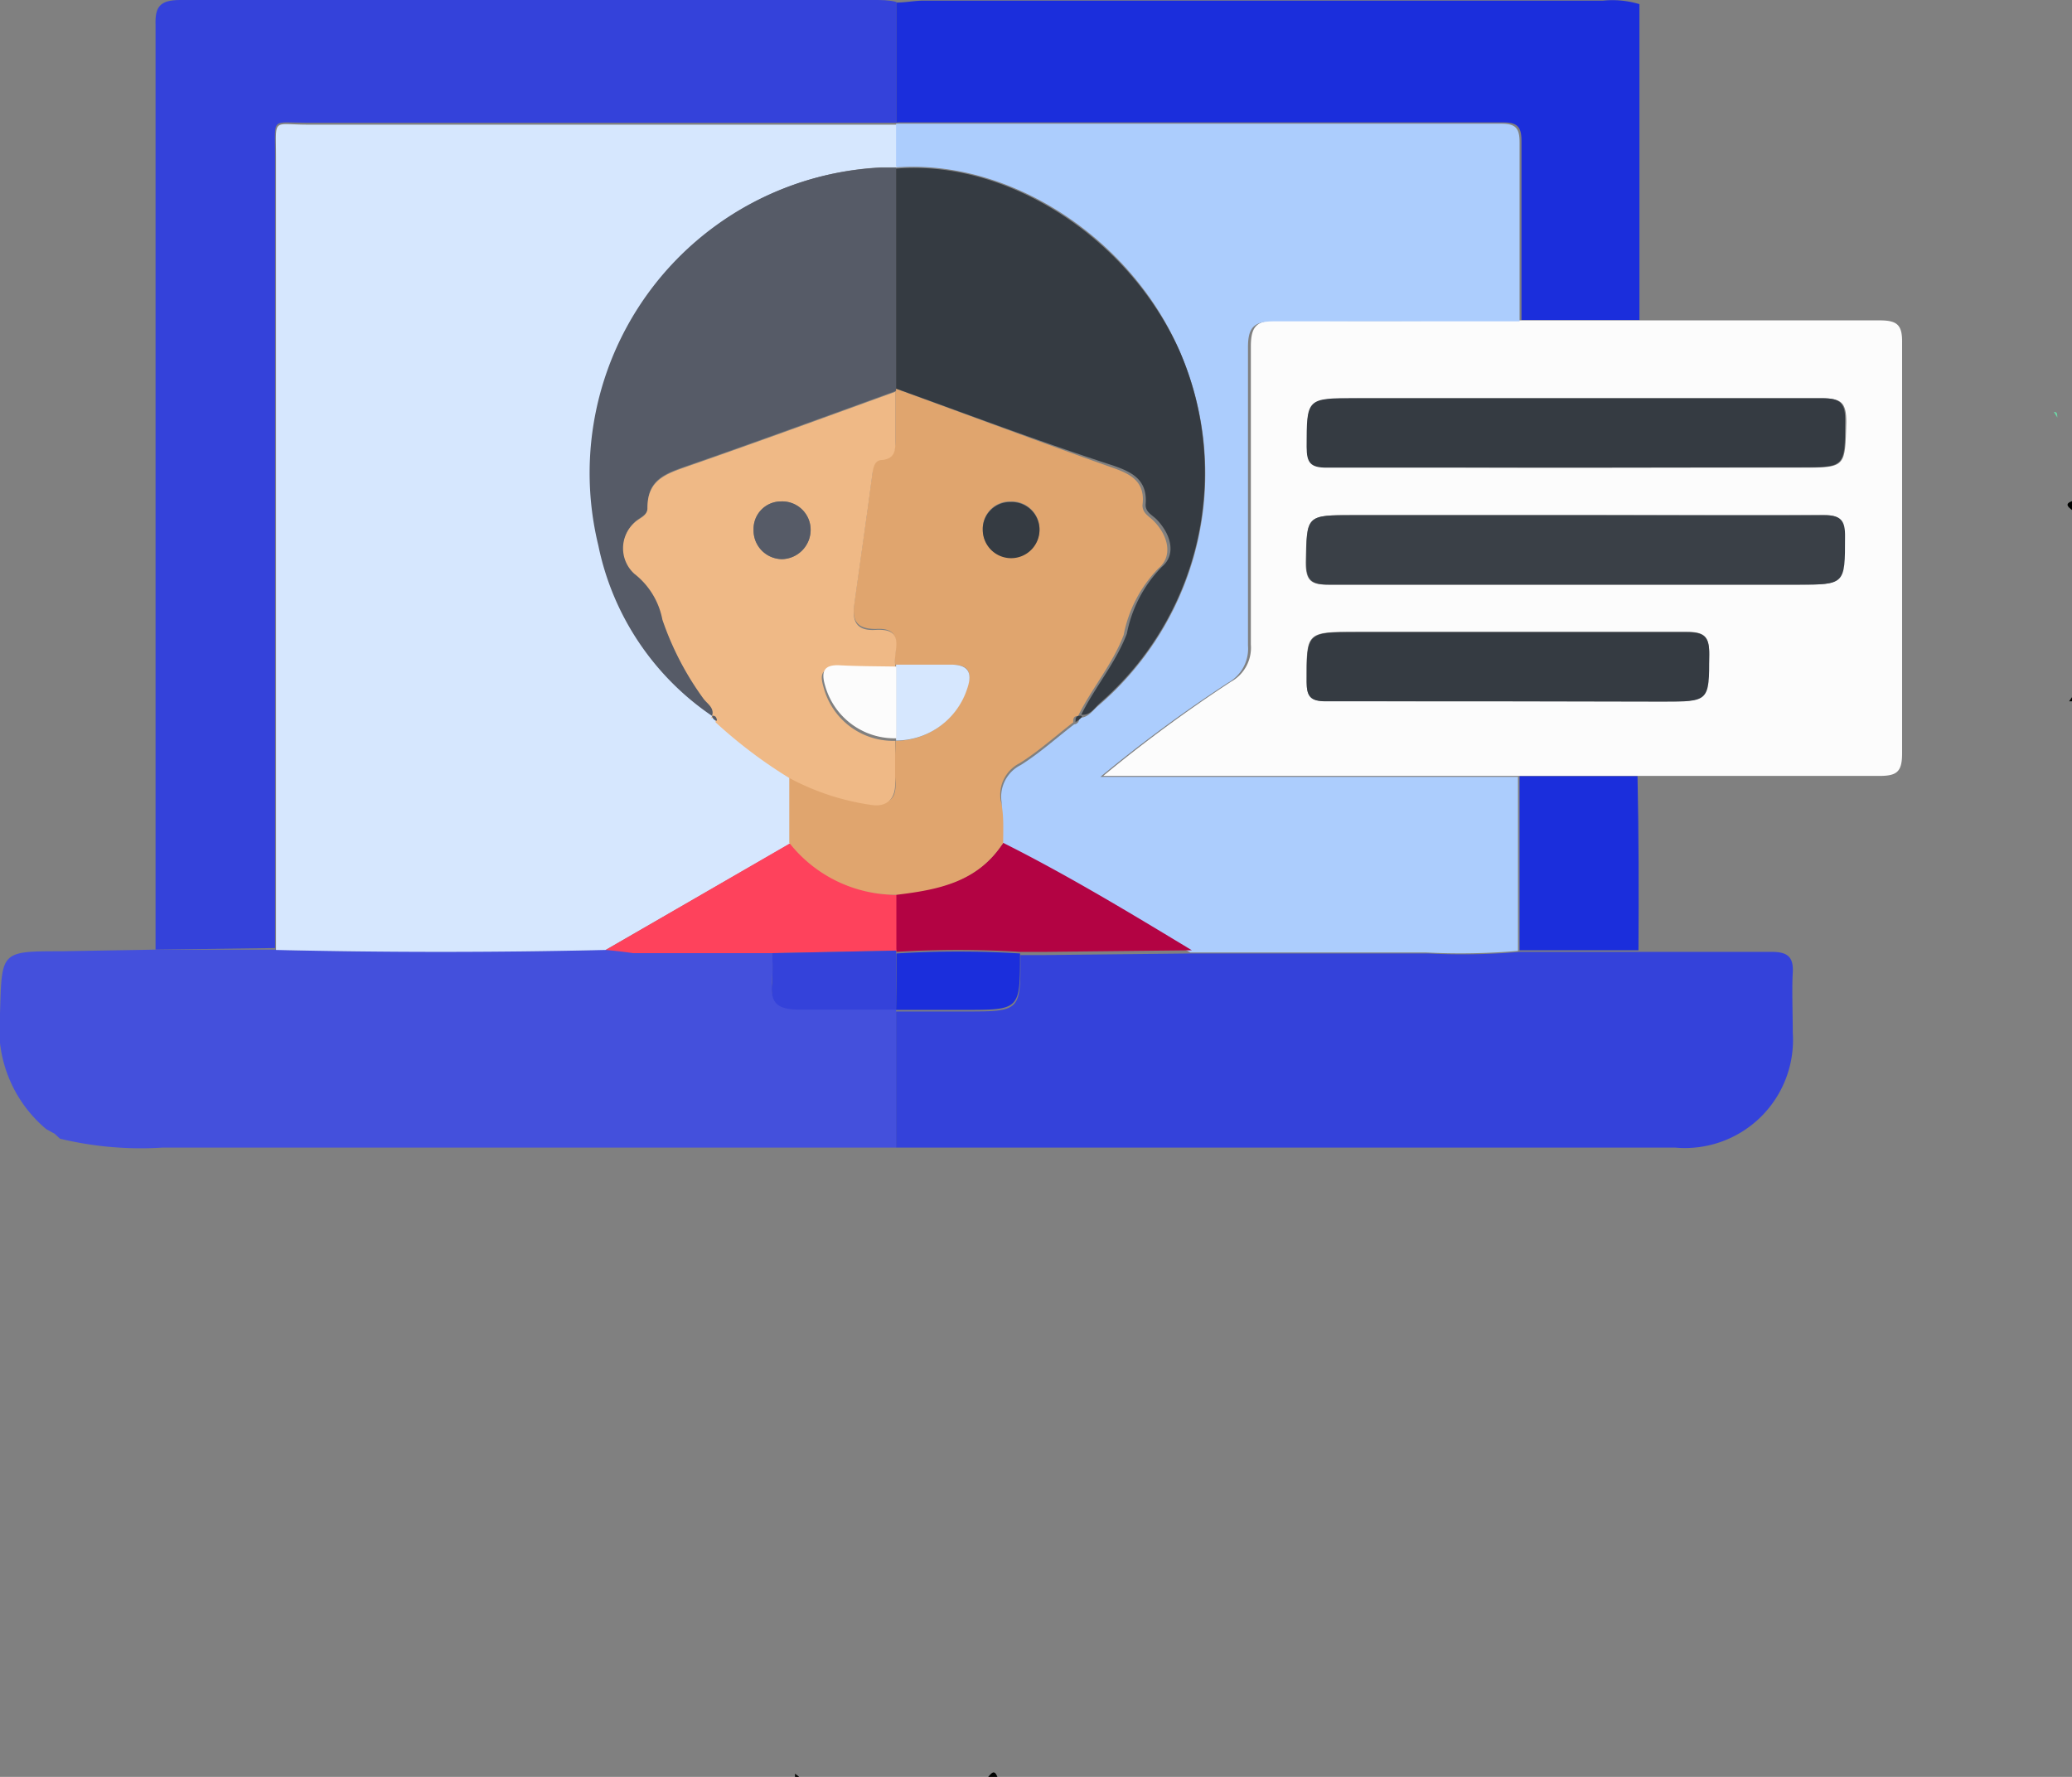
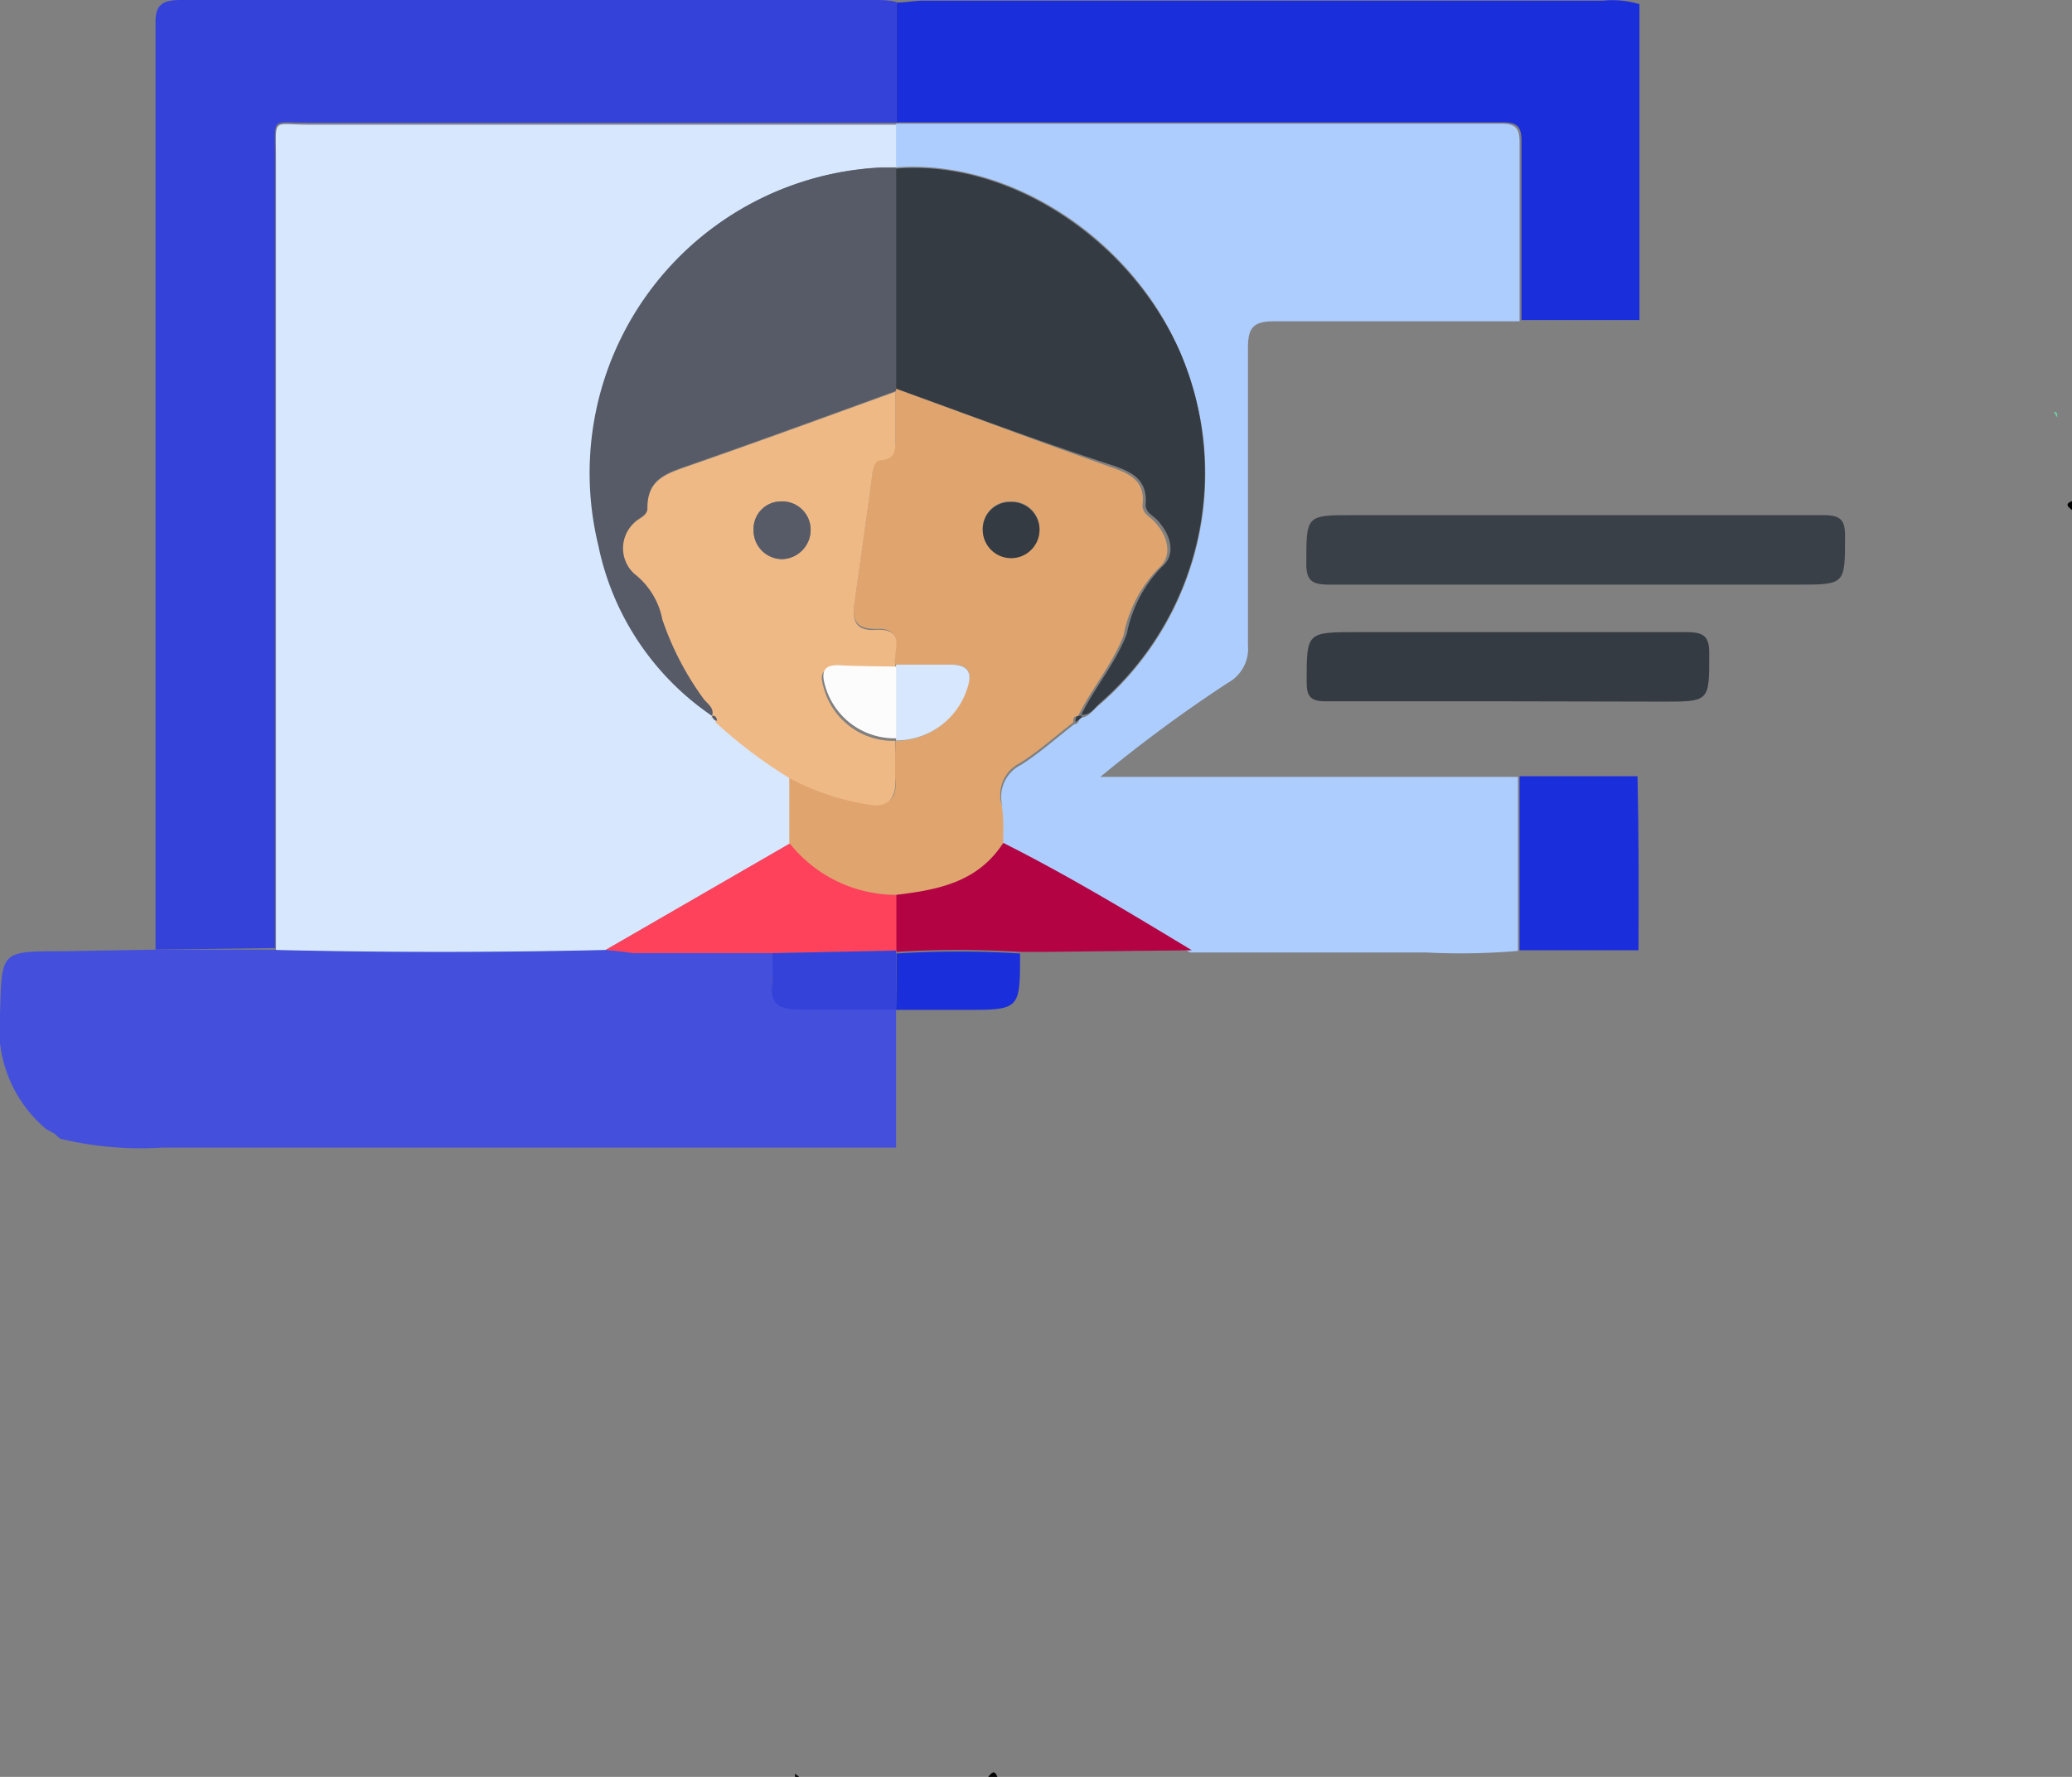
<svg xmlns="http://www.w3.org/2000/svg" viewBox="0 0 65 55.74">
  <rect x="0" y="0" width="65" height="55.74" fill="#808080" stroke="none" />
  <defs>
    <style>.cls-1{fill:#000100;}.cls-2{fill:#3442da;}.cls-3{fill:#4450dc;}.cls-4{fill:#1b2edc;}.cls-5{fill:#00c279;}.cls-6{fill:#fcfcfc;}.cls-7{fill:#6cd6a6;}.cls-8{fill:#d6e7fe;}.cls-9{fill:#fe425c;}.cls-10{fill:#accdfd;}.cls-11{fill:#3a4047;}.cls-12{fill:#353b42;}.cls-13{fill:#b30343;}.cls-14{fill:#e0a56e;}.cls-15{fill:#565b67;}.cls-16{fill:#efb986;}</style>
  </defs>
  <g id="Layer_2" data-name="Layer 2">
    <g id="Layer_1-2" data-name="Layer 1">
      <path class="cls-1" d="M65,16c-.11-.09-.25-.19,0-.28Z" />
      <path class="cls-1" d="M31,55.74c.1-.11.19-.25.29,0Z" />
-       <path class="cls-1" d="M65,22l-.09,0,.09-.13Z" />
      <path class="cls-1" d="M24.94,55.74v-.1l.13.1Z" />
      <path class="cls-2" d="M4.88,29.79q0-14.47,0-29C4.86.23,5,0,5.65,0c7.25,0,14.5,0,21.76,0,.23,0,.47,0,.71.06V3.85l-18.49,0c-1.14,0-1-.19-1,1q0,12.45,0,24.89Z" />
      <path class="cls-3" d="M4.88,29.79H8.61c3.45.08,6.89.08,10.34,0,.28,0,.57.05.85.05l4.42,0a7.22,7.22,0,0,1,0,.93c-.07.64.17.89.84.85,1,0,2,0,3.05,0V36l-.93,0H5.09a10.83,10.83,0,0,1-3.21-.28h0l-.16-.15h0l-.27-.15A4.13,4.13,0,0,1,0,31.79c.06-1.95,0-1.95,1.94-1.95Z" />
      <path class="cls-4" d="M28.12,3.85V.08c.29,0,.57-.06.86-.06H50.29a2.94,2.94,0,0,1,1.14.11q0,5,0,9.91h-3.7c0-1.87,0-3.74,0-5.61,0-.42-.1-.59-.56-.59q-9.51,0-19,0Z" />
      <path class="cls-5" d="M1.47,35.42l.27.15Z" />
      <path class="cls-5" d="M1.73,35.56l.16.15Z" />
-       <path class="cls-6" d="M47.71,10.05h3.7c2.51,0,5,0,7.55,0,.56,0,.72.14.71.71q0,6.44,0,12.87c0,.58-.16.71-.71.71-2.52,0-5,0-7.55,0l-3.7,0H34.61a44.37,44.37,0,0,1,4-2.95,1.22,1.22,0,0,0,.63-1.17c0-3.11,0-6.23,0-9.35,0-.63.18-.82.82-.82C42.57,10.08,45.14,10.06,47.71,10.05Zm1.73,6.11h-7c-1.47,0-1.44,0-1.48,1.47,0,.57.15.72.72.71,4.89,0,9.79,0,14.68,0,1.51,0,1.48,0,1.5-1.49,0-.53-.13-.7-.67-.69C54.62,16.18,52,16.16,49.44,16.16Zm0-1.49h7.05c1.42,0,1.39,0,1.43-1.42,0-.59-.13-.76-.74-.75-4.87,0-9.74,0-14.61,0C41,12.51,41,12.51,41,14c0,.5.12.65.63.65C44.22,14.66,46.81,14.67,49.4,14.67ZM47.27,22h4.89c1.45,0,1.42,0,1.46-1.46,0-.57-.14-.72-.71-.72-3.45,0-6.9,0-10.35,0-1.59,0-1.58,0-1.57,1.56,0,.46.12.62.6.61C43.49,22,45.38,22,47.27,22Z" />
-       <path class="cls-2" d="M28.11,36c0-1.43,0-2.85,0-4.27h2.15c1.76,0,1.76,0,1.75-1.77.26,0,.52,0,.79,0l4.6-.05c2.47,0,4.94,0,7.41,0a21.13,21.13,0,0,0,2.87-.05l3.73,0c1.39,0,2.78,0,4.17,0,.5,0,.69.16.66.66s0,1.25,0,1.87A3.39,3.39,0,0,1,52.56,36H38.18Z" />
      <path class="cls-4" d="M51.4,29.81l-3.73,0c0-1.82,0-3.64,0-5.46l3.7,0C51.41,26.17,51.41,28,51.4,29.81Z" />
      <path class="cls-7" d="M64.43,12.92c.13,0,.1.1.11.18Z" />
      <path class="cls-8" d="M19,29.8c-3.45.08-6.89.08-10.34,0q0-12.43,0-24.89c0-1.23-.13-1,1-1l18.49,0,0,0c0,.45,0,.9,0,1.34l-.5,0a9.59,9.59,0,0,0-8.84,11.85,8.53,8.53,0,0,0,3.57,5.35h0c0,.11.05.14.15.13a14.94,14.94,0,0,0,2.3,1.74l0,2.12Z" />
      <path class="cls-9" d="M19,29.8l5.81-3.36a4.27,4.27,0,0,0,3.36,1.63v1.75l-3.89.08-4.42,0C19.52,29.85,19.23,29.82,19,29.8Z" />
      <path class="cls-2" d="M24.22,29.9l3.89-.08a.28.28,0,0,1,0,.09v1.76h0c-1,0-2,0-3.05,0-.67,0-.91-.21-.84-.85A7.22,7.22,0,0,0,24.22,29.9Z" />
      <path class="cls-10" d="M28.11,5.22V3.88q9.51,0,19,0c.46,0,.56.17.56.59,0,1.87,0,3.74,0,5.61-2.57,0-5.14,0-7.7,0-.64,0-.82.19-.82.82,0,3.12,0,6.24,0,9.35a1.22,1.22,0,0,1-.63,1.17,44.37,44.37,0,0,0-4,2.95h13.1c0,1.82,0,3.64,0,5.46a21.13,21.13,0,0,1-2.87.05c-2.47,0-4.94,0-7.41,0-2-1.16-3.9-2.33-5.92-3.37,0-.45,0-.9,0-1.35a1.11,1.11,0,0,1,.6-1.16c.59-.37,1.12-.85,1.68-1.28.08,0,.17-.08.15-.2h0c.28,0,.41-.21.58-.36A9.58,9.58,0,0,0,37,11c-1.54-3.56-5.33-6-8.85-5.75l0,0Z" />
      <path class="cls-11" d="M49.44,16.16c2.59,0,5.18,0,7.77,0,.54,0,.68.16.67.69,0,1.49,0,1.49-1.5,1.49-4.89,0-9.79,0-14.68,0-.57,0-.73-.14-.72-.71,0-1.47,0-1.47,1.48-1.47Z" />
-       <path class="cls-12" d="M49.4,14.67c-2.59,0-5.18,0-7.78,0-.51,0-.63-.15-.63-.65,0-1.53,0-1.53,1.54-1.53,4.87,0,9.74,0,14.61,0,.61,0,.76.16.74.75,0,1.42,0,1.42-1.43,1.42Z" />
      <path class="cls-12" d="M47.27,22c-1.89,0-3.78,0-5.68,0-.48,0-.6-.15-.6-.61,0-1.56,0-1.56,1.57-1.56,3.45,0,6.9,0,10.35,0,.57,0,.72.15.71.72,0,1.46,0,1.46-1.46,1.46Z" />
      <path class="cls-13" d="M31.47,26.44c2,1,4,2.21,5.92,3.37l-4.6.05c-.27,0-.53,0-.79,0a31.39,31.39,0,0,0-3.88,0,.28.28,0,0,0,0-.09c0-.58,0-1.17,0-1.75C29.43,27.91,30.68,27.66,31.47,26.44Z" />
      <path class="cls-4" d="M28.12,29.91a31.39,31.39,0,0,1,3.88,0c0,1.77,0,1.77-1.75,1.77H28.11C28.12,31.08,28.12,30.5,28.12,29.91Z" />
      <path class="cls-14" d="M31.47,26.44c-.79,1.22-2,1.47-3.35,1.63a4.27,4.27,0,0,1-3.36-1.63l0-2.12a7.76,7.76,0,0,0,2.58.85c.49.08.79-.06.75-.63s0-.87,0-1.3a2.35,2.35,0,0,0,2.23-1.62c.17-.49.13-.79-.51-.76s-1.14,0-1.72,0c-.1-.44.33-1.19-.62-1.13-.62,0-.74-.29-.67-.79.19-1.38.39-2.75.57-4.12,0-.2.07-.39.31-.42.39-.05.41-.32.41-.63V12.19c2.25.82,4.49,1.66,6.75,2.46.61.21,1.1.44,1,1.2,0,.26.22.35.36.5.45.46.6,1.1.14,1.48a4.11,4.11,0,0,0-1.09,2.09c-.35.92-1,1.67-1.43,2.54h0c-.14,0-.16.09-.15.2-.56.43-1.09.91-1.68,1.28a1.11,1.11,0,0,0-.6,1.16C31.5,25.54,31.47,26,31.47,26.44Zm1.14-9.82a.87.87,0,0,0-.91-.89.85.85,0,0,0-.87.87.89.89,0,1,0,1.78,0Z" />
      <path class="cls-15" d="M22.34,22.46a8.53,8.53,0,0,1-3.57-5.35A9.59,9.59,0,0,1,27.61,5.26l.5,0,0,0,0,0v7c-2.18.79-4.36,1.59-6.55,2.35-.65.23-1.27.42-1.23,1.29,0,.26-.26.32-.41.47a1.08,1.08,0,0,0,0,1.6,2.39,2.39,0,0,1,.88,1.48,9.3,9.3,0,0,0,1.29,2.48C22.19,22.08,22.42,22.2,22.34,22.46Z" />
      <path class="cls-16" d="M22.34,22.46c.08-.26-.15-.38-.27-.54a9.3,9.3,0,0,1-1.29-2.48A2.39,2.39,0,0,0,19.9,18a1.08,1.08,0,0,1,0-1.6c.15-.15.42-.21.41-.47,0-.87.58-1.06,1.23-1.29,2.19-.76,4.37-1.56,6.55-2.35v1.51c0,.31,0,.58-.41.63-.24,0-.28.22-.31.42-.18,1.37-.38,2.74-.57,4.12-.07.5.05.83.67.79,1-.06.52.69.62,1.13v.06c-.59,0-1.19,0-1.78,0s-.59.23-.46.66a2.26,2.26,0,0,0,2.23,1.63v.08c0,.43,0,.87,0,1.3s-.26.71-.75.63a7.76,7.76,0,0,1-2.58-.85,14.94,14.94,0,0,1-2.3-1.74c0-.08,0-.17-.15-.13Zm2.2-4.92a.92.92,0,0,0,.89-.93.89.89,0,0,0-.93-.88.86.86,0,0,0-.86.88A.9.9,0,0,0,24.54,17.54Z" />
      <path class="cls-15" d="M22.34,22.45c.11,0,.13.05.15.13S22.33,22.56,22.34,22.45Z" />
      <path class="cls-12" d="M28.11,12.19V5.29C31.63,5,35.42,7.48,37,11a9.58,9.58,0,0,1-2.5,11.06c-.17.15-.3.39-.58.36.43-.87,1.08-1.62,1.43-2.54a4.11,4.11,0,0,1,1.09-2.09c.46-.38.31-1-.14-1.48-.14-.15-.38-.24-.36-.5.06-.76-.43-1-1-1.2C32.6,13.85,30.36,13,28.11,12.19Z" />
      <path class="cls-12" d="M33.74,22.65c0-.11,0-.2.15-.2S33.82,22.61,33.74,22.65Z" />
      <path class="cls-8" d="M28.11,20.85c.58,0,1.15,0,1.72,0s.68.27.51.76a2.35,2.35,0,0,1-2.23,1.62V20.85Z" />
      <path class="cls-12" d="M32.61,16.62a.89.89,0,1,1-1.78,0,.85.85,0,0,1,.87-.87A.87.87,0,0,1,32.61,16.62Z" />
      <path class="cls-6" d="M28.12,20.91v2.25a2.26,2.26,0,0,1-2.23-1.63c-.13-.43-.08-.69.46-.66S27.53,20.9,28.12,20.91Z" />
      <path class="cls-15" d="M24.54,17.54a.9.9,0,0,1-.9-.93.86.86,0,0,1,.86-.88.89.89,0,0,1,.93.88A.92.92,0,0,1,24.54,17.54Z" />
    </g>
  </g>
</svg>